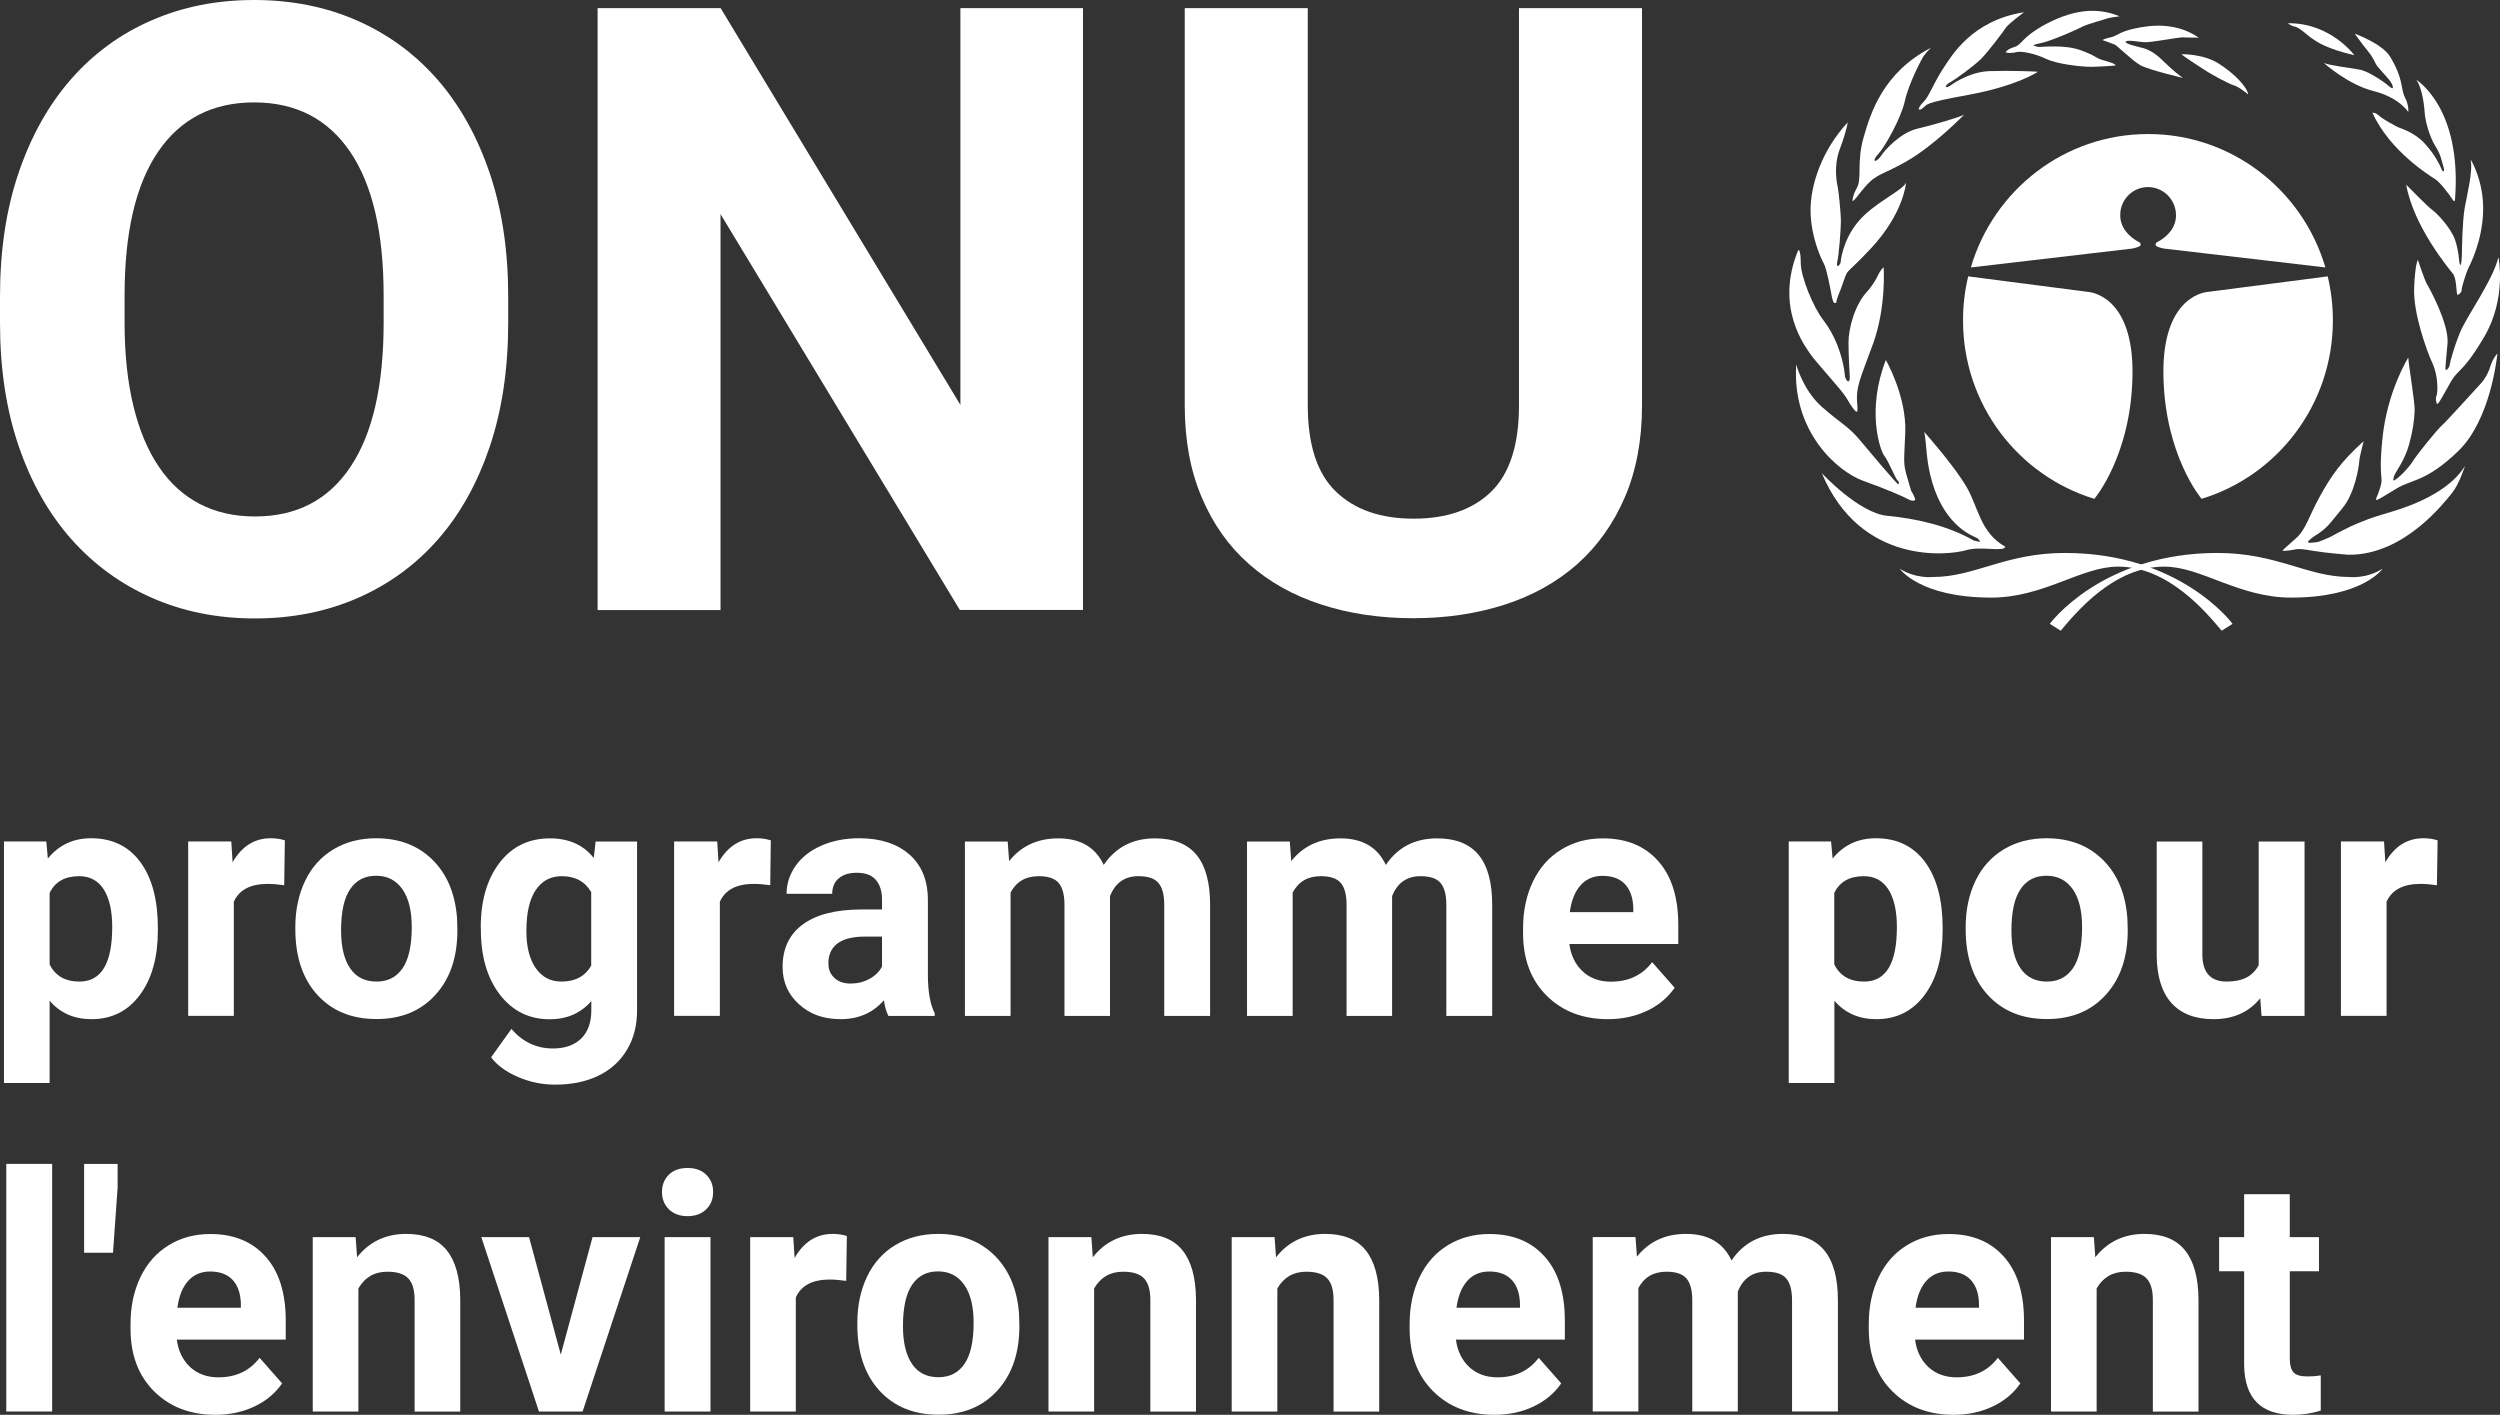
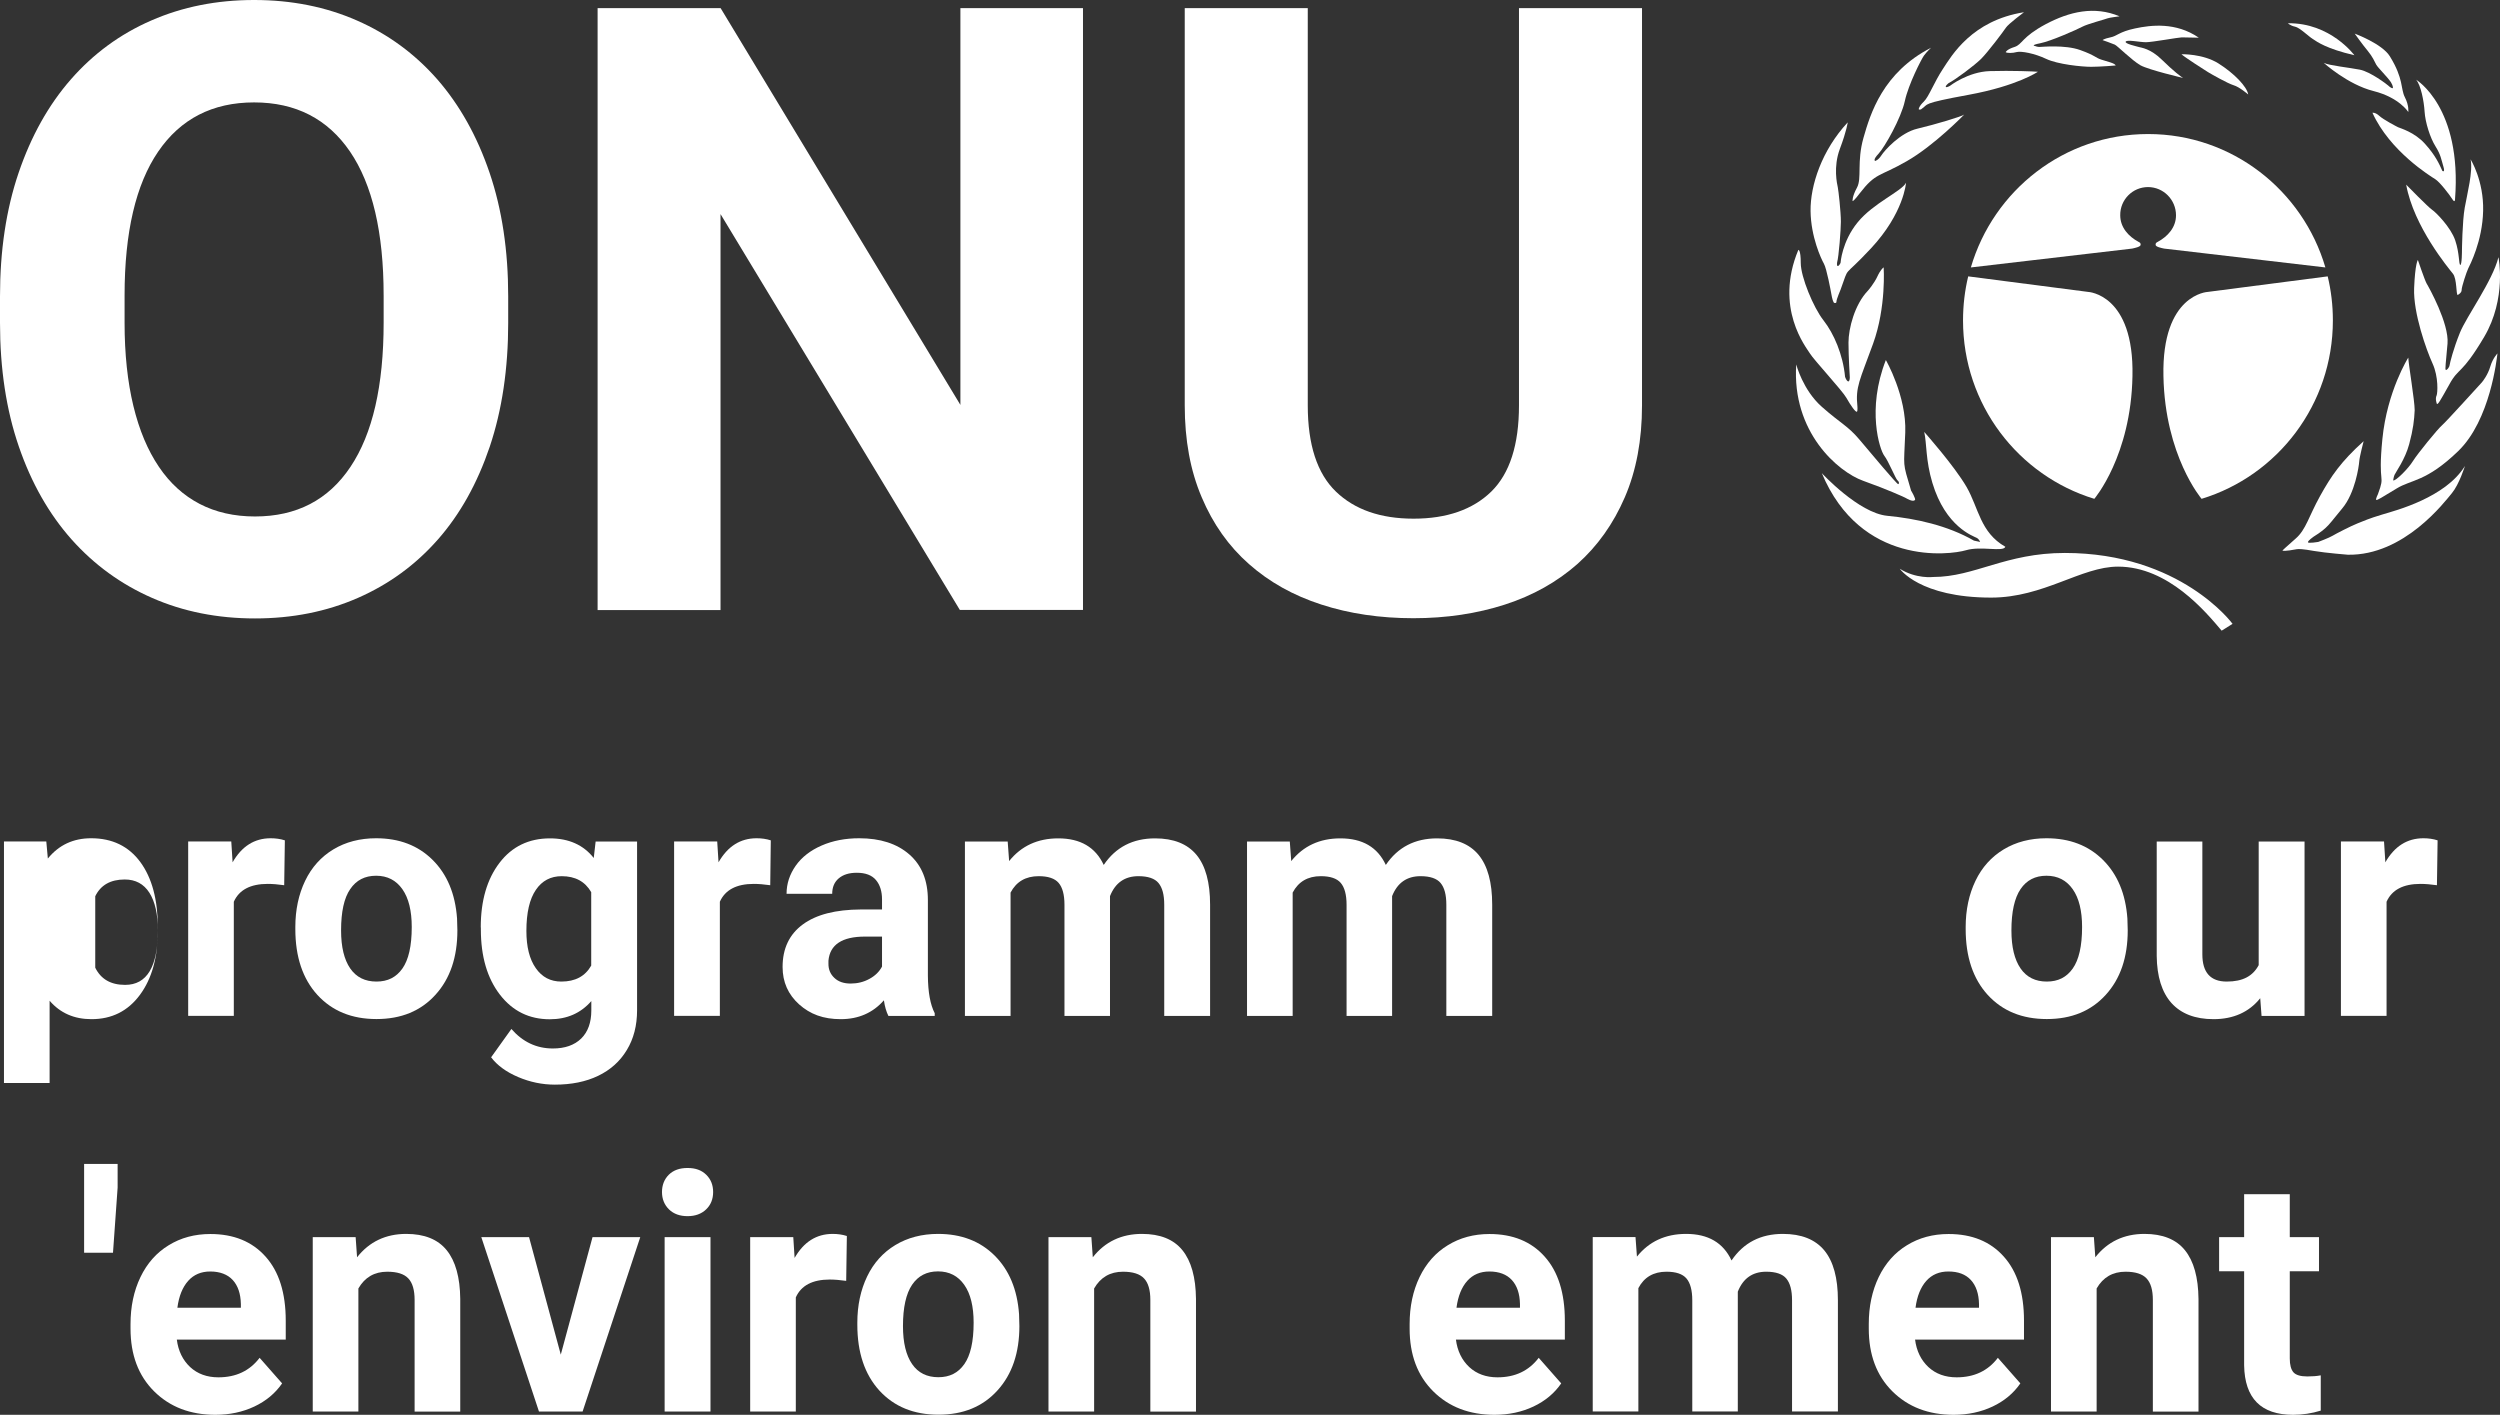
<svg xmlns="http://www.w3.org/2000/svg" id="Layer_1" viewBox="0 0 226.78 128.34">
  <rect x="0" y="0" width="226.78" height="128.34" fill="#333333" stroke="none" />
  <defs>
    <style>.cls-1{fill:#fff;}</style>
  </defs>
  <g>
-     <path class="cls-1" d="M14.32,84.39c0,2.44-.54,4.39-1.63,5.86s-2.55,2.2-4.39,2.2c-1.57,0-2.83-.55-3.8-1.67v7.46H.36v-21.91h3.84l.14,1.55c1-1.23,2.31-1.84,3.93-1.84,1.91,0,3.4,.72,4.46,2.16,1.06,1.44,1.59,3.43,1.59,5.97v.22Zm-4.14-.3c0-1.47-.26-2.61-.77-3.41-.51-.8-1.26-1.2-2.23-1.2-1.3,0-2.19,.51-2.68,1.52v6.48c.51,1.04,1.41,1.56,2.71,1.56,1.98,0,2.97-1.65,2.97-4.95Z" />
+     <path class="cls-1" d="M14.32,84.39c0,2.44-.54,4.39-1.63,5.86s-2.55,2.2-4.39,2.2c-1.57,0-2.83-.55-3.8-1.67v7.46H.36v-21.91h3.84l.14,1.55c1-1.23,2.31-1.84,3.93-1.84,1.91,0,3.4,.72,4.46,2.16,1.06,1.44,1.59,3.43,1.59,5.97v.22Zc0-1.47-.26-2.61-.77-3.41-.51-.8-1.26-1.2-2.23-1.2-1.3,0-2.19,.51-2.68,1.52v6.48c.51,1.04,1.41,1.56,2.71,1.56,1.98,0,2.97-1.65,2.97-4.95Z" />
    <path class="cls-1" d="M25.78,80.3c-.57-.08-1.06-.12-1.49-.12-1.57,0-2.6,.54-3.08,1.62v10.35h-4.14v-15.82h3.91l.12,1.89c.83-1.45,1.98-2.18,3.45-2.18,.46,0,.89,.06,1.29,.19l-.06,4.07Z" />
    <path class="cls-1" d="M26.79,84.1c0-1.57,.3-2.97,.89-4.2s1.45-2.18,2.56-2.85c1.11-.67,2.41-1.01,3.88-1.01,2.09,0,3.8,.65,5.12,1.96,1.32,1.31,2.06,3.08,2.22,5.32l.03,1.08c0,2.43-.66,4.38-1.99,5.84-1.33,1.47-3.11,2.2-5.35,2.2s-4.02-.73-5.36-2.19c-1.33-1.46-2-3.45-2-5.97,0,0,0-.18,0-.18Zm4.15,.3c0,1.51,.28,2.65,.83,3.45,.55,.8,1.35,1.19,2.38,1.19s1.79-.39,2.35-1.18c.56-.79,.85-2.04,.85-3.77,0-1.47-.28-2.62-.85-3.43s-1.36-1.22-2.38-1.22-1.8,.4-2.35,1.21c-.56,.81-.83,2.06-.83,3.75Z" />
    <path class="cls-1" d="M43.61,84.13c0-2.43,.57-4.38,1.7-5.86s2.66-2.22,4.58-2.22c1.7,0,3.03,.59,3.97,1.78l.17-1.49h3.76v15.3c0,1.39-.31,2.59-.93,3.61-.62,1.03-1.48,1.8-2.6,2.34-1.12,.54-2.43,.8-3.93,.8-1.14,0-2.25-.23-3.33-.69s-1.9-1.06-2.45-1.79l1.84-2.57c1.03,1.18,2.28,1.77,3.76,1.77,1.1,0,1.95-.3,2.57-.9,.61-.6,.92-1.45,.92-2.55v-.85c-.96,1.1-2.21,1.65-3.77,1.65-1.86,0-3.37-.74-4.52-2.23-1.15-1.49-1.73-3.46-1.73-5.91v-.19h-.01Zm4.14,.32c0,1.43,.28,2.56,.85,3.37,.57,.82,1.34,1.22,2.32,1.22,1.26,0,2.16-.48,2.71-1.45v-6.66c-.56-.97-1.45-1.45-2.68-1.45-.99,0-1.78,.41-2.34,1.24-.57,.83-.86,2.07-.86,3.73Z" />
    <path class="cls-1" d="M69.87,80.3c-.57-.08-1.06-.12-1.49-.12-1.57,0-2.6,.54-3.08,1.62v10.35h-4.15v-15.82h3.91l.12,1.89c.83-1.45,1.98-2.18,3.45-2.18,.46,0,.89,.06,1.29,.19l-.05,4.07Z" />
    <path class="cls-1" d="M80.59,92.16c-.19-.38-.33-.85-.41-1.42-1,1.14-2.31,1.71-3.91,1.71s-2.78-.45-3.78-1.34c-1-.9-1.5-2.03-1.5-3.39,0-1.68,.61-2.96,1.83-3.86s2.98-1.35,5.28-1.36h1.91v-.91c0-.73-.18-1.32-.55-1.76-.37-.44-.95-.66-1.74-.66-.7,0-1.24,.17-1.64,.51s-.59,.81-.59,1.4h-4.14c0-.92,.28-1.76,.83-2.55,.55-.78,1.34-1.39,2.35-1.83s2.15-.66,3.41-.66c1.91,0,3.43,.49,4.55,1.47s1.68,2.36,1.68,4.13v6.86c.01,1.5,.22,2.64,.62,3.41v.25h-4.2Zm-3.42-2.94c.61,0,1.18-.14,1.69-.42,.52-.28,.9-.65,1.15-1.12v-2.72h-1.55c-2.07,0-3.18,.73-3.31,2.19v.25c-.01,.53,.17,.96,.53,1.3,.36,.35,.86,.52,1.49,.52Z" />
    <path class="cls-1" d="M91.41,76.34l.13,1.77c1.1-1.37,2.58-2.06,4.46-2.06,2,0,3.37,.8,4.12,2.41,1.09-1.61,2.64-2.41,4.66-2.41,1.68,0,2.93,.5,3.76,1.5,.82,1,1.23,2.5,1.23,4.51v10.1h-4.16v-10.09c0-.9-.17-1.55-.52-1.97-.34-.41-.95-.62-1.82-.62-1.24,0-2.1,.6-2.58,1.81v10.87s-4.13,0-4.13,0v-10.08c0-.92-.18-1.58-.53-1.99s-.96-.61-1.81-.61c-1.18,0-2.03,.5-2.55,1.49v11.19h-4.14v-15.82h3.88Z" />
    <path class="cls-1" d="M117,76.34l.13,1.77c1.1-1.37,2.58-2.06,4.46-2.06,2,0,3.37,.8,4.12,2.41,1.09-1.61,2.64-2.41,4.66-2.41,1.68,0,2.93,.5,3.76,1.5,.82,1,1.23,2.5,1.23,4.51v10.1h-4.16v-10.09c0-.9-.17-1.55-.52-1.97-.34-.41-.95-.62-1.82-.62-1.24,0-2.1,.6-2.58,1.81v10.87s-4.13,0-4.13,0v-10.08c0-.92-.18-1.58-.53-1.99s-.96-.61-1.81-.61c-1.18,0-2.03,.5-2.55,1.49v11.19h-4.14v-15.82h3.88Z" />
-     <path class="cls-1" d="M145.86,92.45c-2.28,0-4.13-.71-5.56-2.13s-2.14-3.32-2.14-5.69v-.41c0-1.59,.3-3.01,.9-4.26,.6-1.25,1.46-2.22,2.56-2.89,1.1-.68,2.36-1.02,3.78-1.02,2.12,0,3.79,.68,5.01,2.05,1.22,1.36,1.83,3.3,1.83,5.81v1.72h-9.88c.13,1.03,.54,1.86,1.21,2.49,.67,.62,1.53,.93,2.56,.93,1.6,0,2.84-.59,3.74-1.77l2.04,2.32c-.62,.9-1.46,1.6-2.52,2.1-1.07,.5-2.24,.75-3.53,.75Zm-.48-13c-.82,0-1.49,.28-2,.85s-.84,1.38-.98,2.44h5.76v-.34c-.02-.94-.27-1.67-.74-2.18s-1.16-.77-2.04-.77Z" />
-     <path class="cls-1" d="M176.22,84.39c0,2.44-.54,4.39-1.63,5.86-1.09,1.47-2.55,2.2-4.39,2.2-1.57,0-2.83-.55-3.8-1.67v7.46h-4.14v-21.91h3.84l.14,1.55c1-1.23,2.31-1.84,3.93-1.84,1.91,0,3.4,.72,4.46,2.16,1.06,1.44,1.59,3.43,1.59,5.97v.22h0Zm-4.15-.3c0-1.47-.26-2.61-.77-3.41-.51-.8-1.26-1.2-2.23-1.2-1.3,0-2.19,.51-2.68,1.52v6.48c.51,1.04,1.41,1.56,2.71,1.56,1.99,0,2.97-1.65,2.97-4.95Z" />
    <path class="cls-1" d="M178.31,84.1c0-1.57,.3-2.97,.89-4.2s1.45-2.18,2.56-2.85c1.11-.67,2.41-1.01,3.88-1.01,2.09,0,3.8,.65,5.12,1.96,1.32,1.31,2.06,3.08,2.22,5.32l.03,1.08c0,2.43-.66,4.38-1.99,5.84-1.33,1.47-3.11,2.2-5.35,2.2s-4.02-.73-5.36-2.19c-1.33-1.46-2-3.45-2-5.97v-.18h0Zm4.15,.3c0,1.51,.28,2.65,.83,3.45s1.35,1.19,2.38,1.19,1.79-.39,2.35-1.18c.56-.79,.85-2.04,.85-3.77,0-1.47-.28-2.62-.85-3.43s-1.36-1.22-2.38-1.22-1.8,.4-2.35,1.21c-.55,.81-.83,2.06-.83,3.75Z" />
    <path class="cls-1" d="M205.03,90.55c-1.02,1.27-2.44,1.9-4.24,1.9-1.66,0-2.93-.49-3.81-1.46-.87-.97-1.32-2.4-1.34-4.28v-10.37h4.14v10.23c0,1.65,.74,2.47,2.21,2.47s2.37-.5,2.9-1.49v-11.21h4.16v15.82h-3.9l-.12-1.61Z" />
    <path class="cls-1" d="M221.06,80.3c-.57-.08-1.06-.12-1.49-.12-1.57,0-2.6,.54-3.08,1.62v10.35h-4.14v-15.82h3.91l.12,1.89c.83-1.45,1.98-2.18,3.45-2.18,.46,0,.89,.06,1.29,.19l-.06,4.07Z" />
  </g>
  <g>
-     <path class="cls-1" d="M4.73,128.04H.57v-22.46H4.73v22.46Z" />
    <path class="cls-1" d="M10.67,107.73l-.42,5.91h-2.62v-8.06h3.04s0,2.15,0,2.15Z" />
    <path class="cls-1" d="M19.54,128.34c-2.28,0-4.13-.71-5.56-2.13s-2.14-3.32-2.14-5.69v-.41c0-1.59,.3-3.01,.9-4.26,.6-1.25,1.46-2.22,2.56-2.89,1.1-.68,2.36-1.02,3.78-1.02,2.12,0,3.79,.68,5.01,2.05,1.22,1.36,1.83,3.3,1.83,5.81v1.72h-9.88c.13,1.03,.54,1.86,1.21,2.49,.67,.62,1.53,.93,2.56,.93,1.6,0,2.84-.59,3.74-1.77l2.04,2.32c-.62,.9-1.46,1.6-2.52,2.1s-2.24,.75-3.53,.75Zm-.47-13c-.82,0-1.49,.28-2,.85s-.84,1.38-.98,2.44h5.76v-.34c-.02-.94-.27-1.67-.74-2.18s-1.17-.77-2.04-.77Z" />
    <path class="cls-1" d="M32.26,112.22l.13,1.83c1.11-1.41,2.6-2.12,4.46-2.12,1.64,0,2.87,.49,3.67,1.48,.8,.99,1.21,2.46,1.23,4.42v10.22h-4.14v-10.13c0-.9-.19-1.55-.57-1.95-.38-.41-1.02-.61-1.91-.61-1.17,0-2.04,.51-2.62,1.52v11.16h-4.14v-15.82h3.89Z" />
    <path class="cls-1" d="M50.87,122.88l2.88-10.66h4.33l-5.23,15.82h-3.96l-5.23-15.82h4.33l2.88,10.66Z" />
    <path class="cls-1" d="M60.05,108.13c0-.63,.21-1.16,.62-1.57,.42-.41,.98-.61,1.7-.61s1.27,.2,1.69,.61c.42,.41,.63,.93,.63,1.57s-.21,1.17-.64,1.58-.99,.61-1.68,.61-1.26-.2-1.68-.61-.64-.94-.64-1.58Zm4.4,19.91h-4.16v-15.82h4.16v15.82Z" />
    <path class="cls-1" d="M76.76,116.19c-.57-.08-1.06-.12-1.49-.12-1.57,0-2.6,.54-3.08,1.62v10.35h-4.14v-15.82h3.91l.12,1.89c.83-1.45,1.98-2.18,3.45-2.18,.46,0,.89,.06,1.29,.19l-.06,4.07Z" />
    <path class="cls-1" d="M77.77,119.99c0-1.57,.3-2.97,.89-4.2s1.45-2.18,2.56-2.85c1.11-.67,2.41-1.01,3.88-1.01,2.09,0,3.8,.65,5.12,1.96,1.32,1.31,2.06,3.08,2.22,5.32l.03,1.08c0,2.43-.66,4.38-1.99,5.84-1.33,1.47-3.11,2.2-5.35,2.2s-4.02-.73-5.36-2.19c-1.33-1.46-2-3.45-2-5.97v-.18Zm4.14,.3c0,1.51,.28,2.65,.83,3.45s1.35,1.19,2.38,1.19,1.79-.39,2.35-1.18,.85-2.04,.85-3.77c0-1.47-.28-2.62-.85-3.43s-1.36-1.22-2.38-1.22-1.8,.4-2.35,1.21c-.55,.81-.83,2.06-.83,3.75Z" />
    <path class="cls-1" d="M99,112.22l.13,1.83c1.11-1.41,2.6-2.12,4.46-2.12,1.64,0,2.87,.49,3.67,1.48,.8,.99,1.21,2.46,1.23,4.42v10.22h-4.14v-10.13c0-.9-.19-1.55-.57-1.95-.38-.41-1.02-.61-1.91-.61-1.17,0-2.04,.51-2.62,1.52v11.16h-4.14v-15.82h3.89Z" />
-     <path class="cls-1" d="M115.62,112.22l.13,1.83c1.11-1.41,2.6-2.12,4.46-2.12,1.64,0,2.87,.49,3.67,1.48,.8,.99,1.21,2.46,1.23,4.42v10.22h-4.14v-10.13c0-.9-.19-1.55-.57-1.95-.38-.41-1.02-.61-1.91-.61-1.17,0-2.04,.51-2.62,1.52v11.16h-4.14v-15.82h3.89Z" />
    <path class="cls-1" d="M135.57,128.34c-2.28,0-4.13-.71-5.56-2.13s-2.14-3.32-2.14-5.69v-.41c0-1.59,.3-3.01,.9-4.26,.6-1.25,1.46-2.22,2.56-2.89,1.1-.68,2.36-1.02,3.78-1.02,2.12,0,3.79,.68,5.01,2.05,1.22,1.36,1.83,3.3,1.83,5.81v1.72h-9.88c.13,1.03,.54,1.86,1.21,2.49,.67,.62,1.53,.93,2.56,.93,1.6,0,2.84-.59,3.74-1.77l2.04,2.32c-.62,.9-1.46,1.6-2.52,2.1s-2.24,.75-3.53,.75Zm-.47-13c-.82,0-1.49,.28-2,.85s-.84,1.38-.98,2.44h5.76v-.34c-.02-.94-.27-1.67-.74-2.18s-1.16-.77-2.04-.77Z" />
    <path class="cls-1" d="M148.36,112.22l.13,1.77c1.1-1.37,2.58-2.06,4.46-2.06,2,0,3.37,.8,4.12,2.41,1.09-1.61,2.64-2.41,4.66-2.41,1.68,0,2.93,.5,3.76,1.5,.82,1,1.23,2.5,1.23,4.51v10.1h-4.16v-10.09c0-.9-.17-1.55-.52-1.97-.34-.41-.95-.62-1.82-.62-1.24,0-2.1,.6-2.58,1.81v10.87s-4.13,0-4.13,0v-10.08c0-.92-.18-1.58-.53-1.99s-.96-.61-1.81-.61c-1.18,0-2.03,.5-2.55,1.49v11.19h-4.14v-15.82h3.88Z" />
    <path class="cls-1" d="M177.22,128.34c-2.28,0-4.13-.71-5.56-2.13s-2.14-3.32-2.14-5.69v-.41c0-1.59,.3-3.01,.9-4.26,.6-1.25,1.46-2.22,2.56-2.89,1.1-.68,2.36-1.02,3.78-1.02,2.12,0,3.79,.68,5.01,2.05,1.22,1.36,1.83,3.3,1.83,5.81v1.72h-9.88c.13,1.03,.54,1.86,1.21,2.49,.67,.62,1.53,.93,2.56,.93,1.6,0,2.84-.59,3.74-1.77l2.04,2.32c-.62,.9-1.46,1.6-2.52,2.1s-2.24,.75-3.53,.75Zm-.48-13c-.82,0-1.49,.28-2,.85s-.84,1.38-.98,2.44h5.76v-.34c-.02-.94-.27-1.67-.74-2.18-.48-.52-1.16-.77-2.04-.77Z" />
    <path class="cls-1" d="M189.94,112.22l.13,1.83c1.11-1.41,2.6-2.12,4.46-2.12,1.64,0,2.87,.49,3.67,1.48s1.21,2.46,1.23,4.42v10.22h-4.14v-10.13c0-.9-.19-1.55-.57-1.95-.38-.41-1.02-.61-1.91-.61-1.17,0-2.04,.51-2.62,1.52v11.16h-4.14v-15.82h3.89Z" />
    <path class="cls-1" d="M207.71,108.33v3.89h2.65v3.1h-2.65v7.9c0,.59,.11,1,.33,1.26,.22,.25,.64,.38,1.26,.38,.46,0,.86-.03,1.22-.1v3.2c-.81,.25-1.65,.38-2.51,.38-2.91,0-4.39-1.5-4.44-4.49v-8.53h-2.27v-3.1h2.27v-3.89h4.14Z" />
  </g>
  <g>
    <g>
      <g>
        <path class="cls-1" d="M189.98,45.25c-6.89-2.1-11.91-8.55-11.91-16.18,0-1.38,.16-2.72,.47-4l10.88,1.41s4.18,.19,4.02,7.64c-.13,7.24-3.46,11.13-3.46,11.13Z" />
        <path class="cls-1" d="M199.71,45.25c6.89-2.1,11.91-8.55,11.91-16.18,0-1.38-.16-2.72-.47-4l-10.88,1.41s-4.18,.19-4.02,7.64c.14,7.24,3.46,11.13,3.46,11.13Z" />
        <path class="cls-1" d="M194.85,16.97c1.4,0,2.54,1.15,2.54,2.56,0,1.1-.75,1.92-1.66,2.41-.11,.06-.21,.11-.19,.28,.02,.18,.54,.28,.77,.33l14.63,1.71c-2.05-6.99-8.47-12.1-16.07-12.1h-.02c-7.6,0-14.02,5.1-16.07,12.1l14.63-1.71c.22-.05,.74-.15,.77-.33,.02-.17-.08-.23-.19-.28-.91-.49-1.66-1.31-1.66-2.41-.02-1.41,1.12-2.56,2.52-2.56h0Z" />
      </g>
      <path class="cls-1" d="M201.53,57.21l.99-.62s-4.7-6.43-15.22-6.43c-5.38,0-8.17,2.18-11.94,2.18,0,0-1.55,.19-3.03-.75,0,0,1.79,2.62,8.29,2.62,4.77,0,8.17-2.81,11.51-2.81,4.57,0,7.98,4.13,9.4,5.81Z" />
-       <path class="cls-1" d="M186.93,57.21l-.99-.62s4.7-6.43,15.22-6.43c5.38,0,8.17,2.18,11.94,2.18,0,0,1.55,.19,3.03-.75,0,0-1.79,2.62-8.29,2.62-4.77,0-8.17-2.81-11.51-2.81-4.58,0-7.98,4.13-9.4,5.81Z" />
      <path class="cls-1" d="M181.91,49.6c-.19,.5-2.2-.09-3.56,.31-1.52,.45-9.56,1.44-13.09-6.99,0,0,3.34,3.62,5.94,3.87s5.45,.87,7.86,2.25l.56,.12s-.08-.25-.31-.37c-.32-.17-2.82-.99-4.02-4.99-.62-2.06-.5-3.56-.74-4.62,0,0,2.72,3.06,3.84,4.99,1.11,1.93,1.23,4.12,3.52,5.43Z" />
      <path class="cls-1" d="M173.71,45.36c-.2,.2-.71-.12-.9-.22-.19-.09-1.52-.71-3.81-1.53-2.26-.81-6.47-4.4-6.06-10.55,0,0,.59,2.31,2.32,3.84,1.73,1.53,2.35,1.72,3.4,2.96,1.05,1.25,3.43,4.09,3.53,4.06,.09-.03,.12-.19-.06-.34-.19-.16-.8-1.72-1.21-2.25-.4-.53-1.61-4.18,.15-8.67,0,0,1.89,3.28,1.76,6.58-.12,3.31-.28,2.53,.53,5.27,.01,0,.45,.75,.35,.85Z" />
      <path class="cls-1" d="M168.45,37.34c-.11,.11-.59-.59-.96-1.25-.37-.66-2.97-3.46-3.31-4.03-.34-.56-3.25-4.12-1.05-9.39,0,0,.22-.06,.22,1.19s1.14,4.03,2.07,5.21c.93,1.19,1.76,3.09,1.95,5.12,0,0,.12,.37,.28,.41,.15,.03,.15-.37,.15-.37,0,0-.12-1.87-.12-3.15s.56-3.46,1.76-4.71c0,0,.56-.62,.9-1.37,0,0,.22-.5,.53-.75,0,0,.25,3.59-.96,6.93-1.21,3.34-1.61,3.9-1.42,5.71,0-.02,.03,.38-.04,.45Z" />
      <path class="cls-1" d="M166.41,27.48c-.12,0-.22-.44-.28-.78s-.43-2.34-.68-2.78-1.18-2.43-1.21-4.77c-.03-2.34,1.02-5.52,3.37-8.05,0,0-.09,.75-.71,2.4-.62,1.65-.25,3.21-.19,3.49s.28,2.21,.28,3.12c0,.72-.19,3.18-.34,3.68,0,0-.06,.34,.06,.34s.25-.28,.25-.28c0,0,.12-1.93,1.55-3.68,1.42-1.75,3.99-2.81,4.39-3.59,0,0-.19,2.75-3.19,5.96-2.67,2.86-1.89,1.4-2.75,3.74,0,0-.37,.87-.37,1.06,.01,.2-.18,.14-.18,.14Z" />
      <path class="cls-1" d="M168.05,18.24s-.06-.37,.4-1.22c.46-.84-.03-2.34,.59-4.52s1.76-5.93,6.13-8.17c0,0-.43,.41-.65,.72s-1.39,2.56-1.73,4.12c-.34,1.56-1.83,4.18-2.38,4.77-.56,.59-.31,.66-.31,.66,0,0,.28-.06,.56-.5s1.7-2.06,3.28-2.43,4.08-1.12,4.24-1.28c0,0-2.72,2.81-5.23,4.24-2.51,1.44-2.78,1-4.27,2.93,0,0-.5,.68-.63,.68Z" />
      <path class="cls-1" d="M174.05,9.91s0-.25,.46-.69,.93-1.75,1.73-2.96c.8-1.22,2.63-4.4,7.36-5.15,0,0-1.42,1.06-1.64,1.4-.22,.34-1.61,2.18-2.23,2.81-.62,.62-2.38,1.93-2.97,2.22,0,0-.31,.25-.25,.34s.37-.09,.37-.09c0,0,1.64-1.28,3.62-1.34s4.05,.03,4.36,.06c0,0-1.86,1.28-6.28,2.09s-3.59,.84-4.27,1.28c.02,0-.13,.12-.26,.03Z" />
      <path class="cls-1" d="M181.94,4.73s.09-.25,.8-.47,.65-.9,2.82-2.06c2.17-1.15,4.42-1.68,6.71-.72,0,0-.96,.12-1.11,.19s-1.79,.5-2.26,.75c-.46,.25-2.85,1.31-3.81,1.5-.96,.19-.5,.25-.5,.25,0,0,.22,.09,.4,.09,.19,0,2.32-.22,3.71,.28s1.36,.69,1.92,.87c.56,.19,1.21,.31,1.3,.53,0,0-1.39,.12-2.23,.12s-3.03-.22-4.08-.72-2.26-.72-2.66-.62c-.39,.11-.88,.11-1.01,.01Z" />
      <path class="cls-1" d="M190.73,3.64s.09-.12,.71-.25c.62-.12,.77-.5,2.23-.81,1.45-.31,3.71-.59,5.79,.84,0,0-1.27-.03-1.55-.03s-2.69,.44-3.25,.44-1.67-.25-1.83-.06c-.15,.19,1.02,.44,1.21,.5s1.02,.12,2.07,1.15,1.79,1.59,1.92,1.65c0,0-3.09-.72-3.87-1.15-.77-.44-2.1-1.78-2.32-1.87-.21-.1-1.11-.41-1.11-.41Z" />
      <path class="cls-1" d="M197.88,4.92s1.95-.06,3.37,.84c1.42,.9,2.57,2.09,2.69,2.81,0,0-.8-.69-1.33-.84-.53-.16-2.01-1-2.32-1.19-.31-.19-2.1-1.34-2.41-1.62Z" />
      <path class="cls-1" d="M207.04,49.94s.28-.28,1.21-1.09c.93-.81,1.18-2,2.2-3.84s1.89-3.12,3.96-4.99c0,0-.37,1.4-.4,1.84-.03,.44-.37,2.87-1.55,4.27-1.18,1.4-1.24,1.72-2.6,2.56,0,0-.53,.37-.5,.5,.03,.12,.93-.03,.93-.03,0,0,.99-.37,1.3-.56,.31-.19,1.7-.9,2.26-1.12s1.02-.44,2.26-.81c1.24-.37,5.72-1.53,7.49-4.4,0,0-.53,1.68-1.18,2.46s-4.33,5.68-9.44,5.59c0,0-2.01-.16-3.06-.34-1.05-.19-1.42-.19-1.58-.16-.16,.03-1.15,.22-1.3,.12Z" />
      <path class="cls-1" d="M218.46,32.44s-1.92,3.03-2.35,7.39c-.43,4.37,.31,3.06-.4,4.99,0,0-.25,.5-.15,.53,.09,.03,.46-.19,1.83-1.03,1.36-.84,2.69-.59,5.6-3.4s3.5-8.39,3.56-8.86c0,0-.43,.44-.65,1.19s-.68,1.34-.77,1.44c-.09,.09-3.25,3.59-3.62,3.9-.37,.31-2.23,2.59-2.63,3.24-.4,.66-1.58,1.84-1.79,1.75,0,0,.03-.28,.12-.5s.96-1.4,1.33-2.78c.37-1.37,.46-2.22,.5-3.09,0-.87-.55-4.09-.58-4.77Z" />
      <path class="cls-1" d="M221.06,36.65s-.19-.45-.03-.78c.09-.19,.19-1.68-.37-2.9s-1.76-4.59-1.67-6.83c.09-2.25,.34-2.56,.34-2.56,0,0,.62,1.84,.8,2.15,.19,.31,2.04,3.62,1.89,5.43s-.25,2.37-.15,2.4c.09,.03,.31-.22,.34-.44s.34-1.47,.93-2.93c.59-1.47,2.97-4.71,3.5-6.86,0,0,.77,3.74-1.3,7.24-2.07,3.49-2.29,2.71-3.16,4.31-.88,1.58-1,1.77-1.12,1.77Z" />
      <path class="cls-1" d="M222.94,26.76c-.15-.03-.06-1.47-.43-1.93-.37-.47-3.56-4.27-4.24-8.08,0,0,2.01,2.06,2.35,2.28,.34,.22,1.7,1.59,2.1,2.78,.4,1.19,.31,2.18,.46,2.22,.15,.03,.15-1.31,.15-1.31,0,0,.03-2.62,.25-3.87s.77-3.34,.53-4.4c0,0,1.21,1.93,1.14,4.68-.06,2.75-1.21,4.93-1.36,5.24s-.59,1.65-.59,1.93c.02,.27-.36,.46-.36,.46Z" />
      <path class="cls-1" d="M219.17,7.23s4.18,2.5,3.53,10.86c0,0,0,.37-.25-.03s-1.14-1.56-1.55-1.81c-.4-.25-4.12-2.53-5.69-6.02,0,0,.25-.06,.62,.28s1.52,.94,1.7,1.03c.19,.09,1.49,.44,2.44,1.5,.96,1.06,1.3,1.84,1.58,2.46,0,0,.28,.22,.09-.41-.19-.62-.22-1.03-.71-1.81s-.93-2.18-.99-3.15c-.06-.97-.34-2.4-.77-2.9Z" />
      <path class="cls-1" d="M218.46,10.16s.09-.56-.31-1.34-.09-1.65-1.36-3.71c-.71-1.15-3.19-2.06-3.19-2.06,0,0,.71,1,1.18,1.56,.46,.56,.62,.97,.77,1.25,.15,.28,1.01,1.11,1.33,1.59,.06,.09,.19,.34,.19,.5s-.34-.09-.43-.19c-.09-.09-1.61-1.25-2.57-1.44s-2.78-.37-3.28-.62c0,0,2.17,1.97,4.52,2.56,2.34,.59,3.15,1.9,3.15,1.9Z" />
      <path class="cls-1" d="M213.57,5.01s-2.17-2.96-6.03-2.9c0,0,.22,.22,.65,.31s1.21,.87,1.61,1.12c.4,.26,1.23,.88,3.77,1.47Z" />
    </g>
    <g>
      <path class="cls-1" d="M46.1,29.28c0,4.17-.56,7.92-1.67,11.23-1.12,3.31-2.68,6.12-4.7,8.42-2.02,2.3-4.44,4.07-7.27,5.31-2.83,1.24-5.94,1.86-9.33,1.86s-6.51-.62-9.33-1.86c-2.83-1.24-5.26-3.01-7.31-5.31-2.04-2.3-3.64-5.1-4.78-8.42-1.14-3.31-1.71-7.05-1.71-11.23v-2.4c0-4.15,.56-7.89,1.69-11.21,1.13-3.32,2.71-6.15,4.74-8.47S10.89,3.09,13.72,1.86c2.83-1.24,5.94-1.86,9.33-1.86s6.51,.62,9.33,1.86c2.83,1.24,5.25,3.02,7.29,5.34,2.03,2.33,3.61,5.15,4.74,8.47s1.69,7.06,1.69,11.21c0,0,0,2.4,0,2.4Zm-11.3-2.48c0-5.72-1.02-10.07-3.05-13.05-2.03-2.97-4.93-4.46-8.7-4.46s-6.67,1.49-8.7,4.46c-2.03,2.97-3.05,7.32-3.05,13.05v2.47c0,2.85,.27,5.37,.8,7.56,.53,2.19,1.3,4.02,2.31,5.51,1,1.49,2.24,2.61,3.7,3.37s3.14,1.14,5.02,1.14c3.77,0,6.66-1.5,8.66-4.5,2.01-3,3.01-7.36,3.01-13.09v-2.46Z" />
      <path class="cls-1" d="M98.23,55.33h-11.16l-21.71-35.91V55.34h-11.15V.74h11.16l21.75,35.99V.74h11.12V55.33h-.01Z" />
      <path class="cls-1" d="M148.95,.74V36.77c0,3.15-.52,5.93-1.56,8.34s-2.48,4.43-4.31,6.06c-1.84,1.62-4.02,2.85-6.56,3.67-2.54,.82-5.31,1.24-8.31,1.24s-5.81-.41-8.35-1.24c-2.54-.82-4.73-2.05-6.56-3.67-1.84-1.62-3.27-3.64-4.29-6.06-1.03-2.41-1.54-5.19-1.54-8.34V.74h11.16V36.77c0,3.57,.85,6.18,2.55,7.82s4.05,2.46,7.05,2.46,5.37-.82,7.05-2.46c1.67-1.64,2.51-4.24,2.51-7.82V.74h11.16Z" />
    </g>
  </g>
</svg>